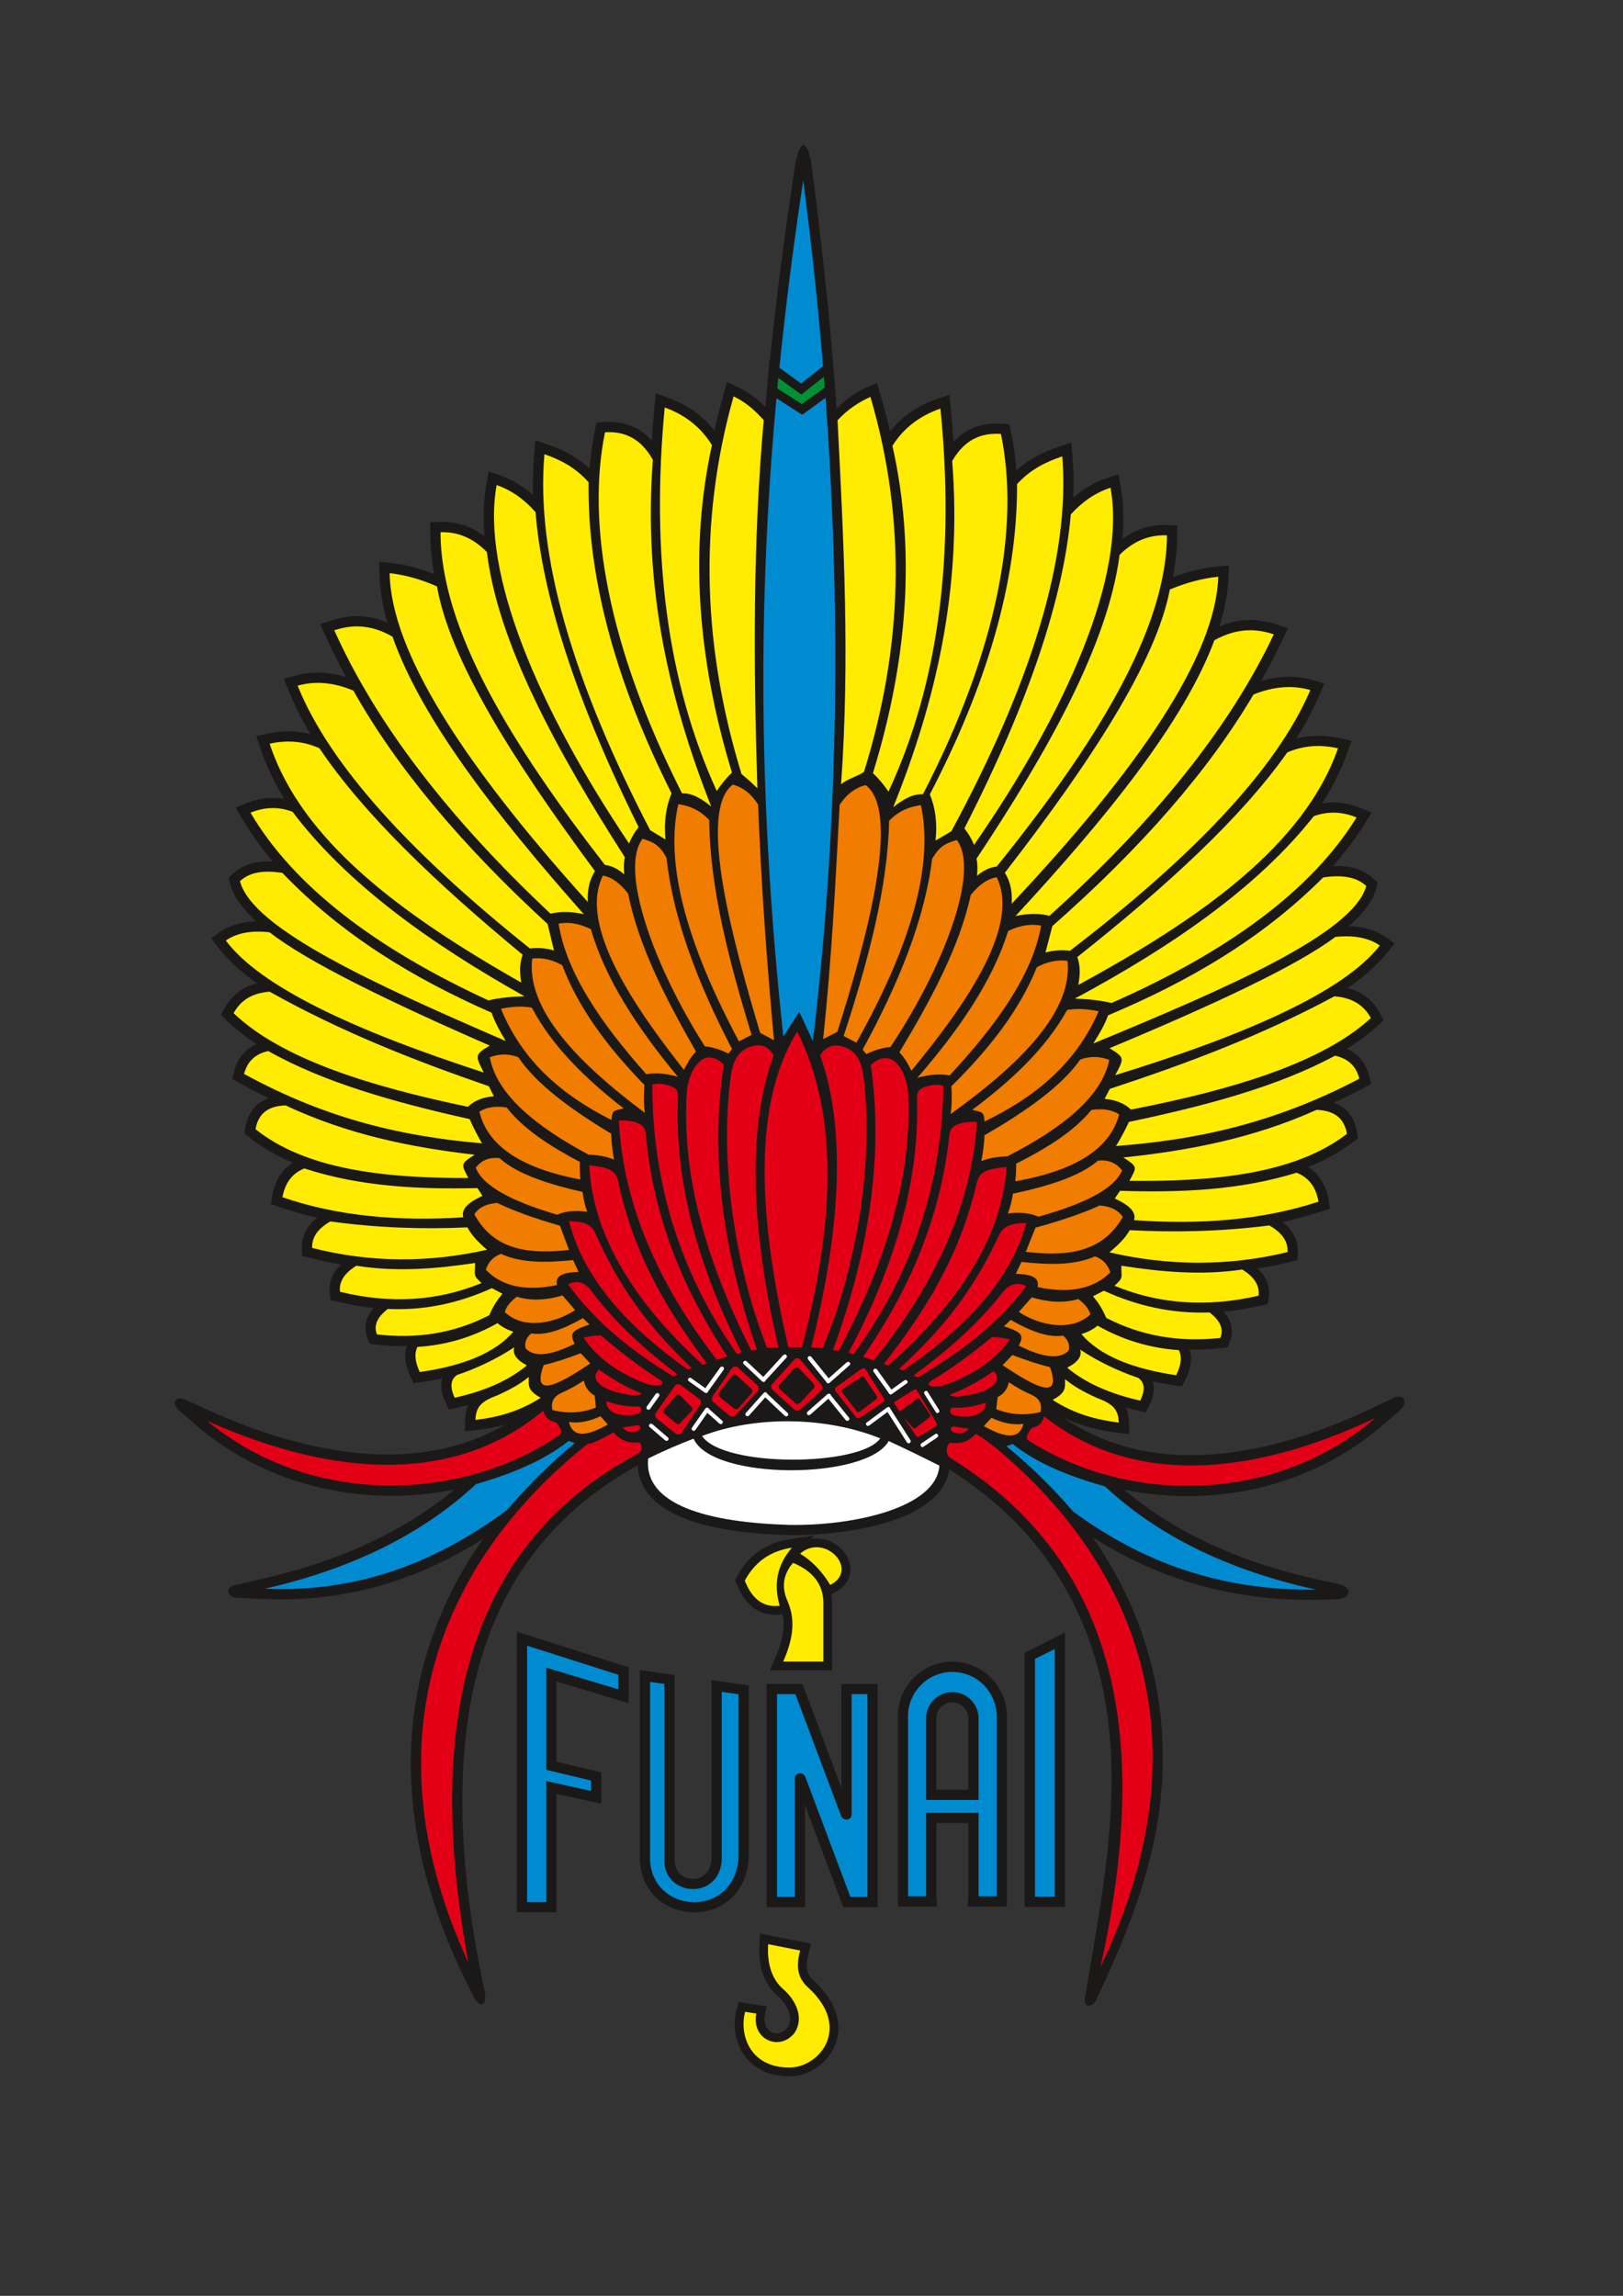
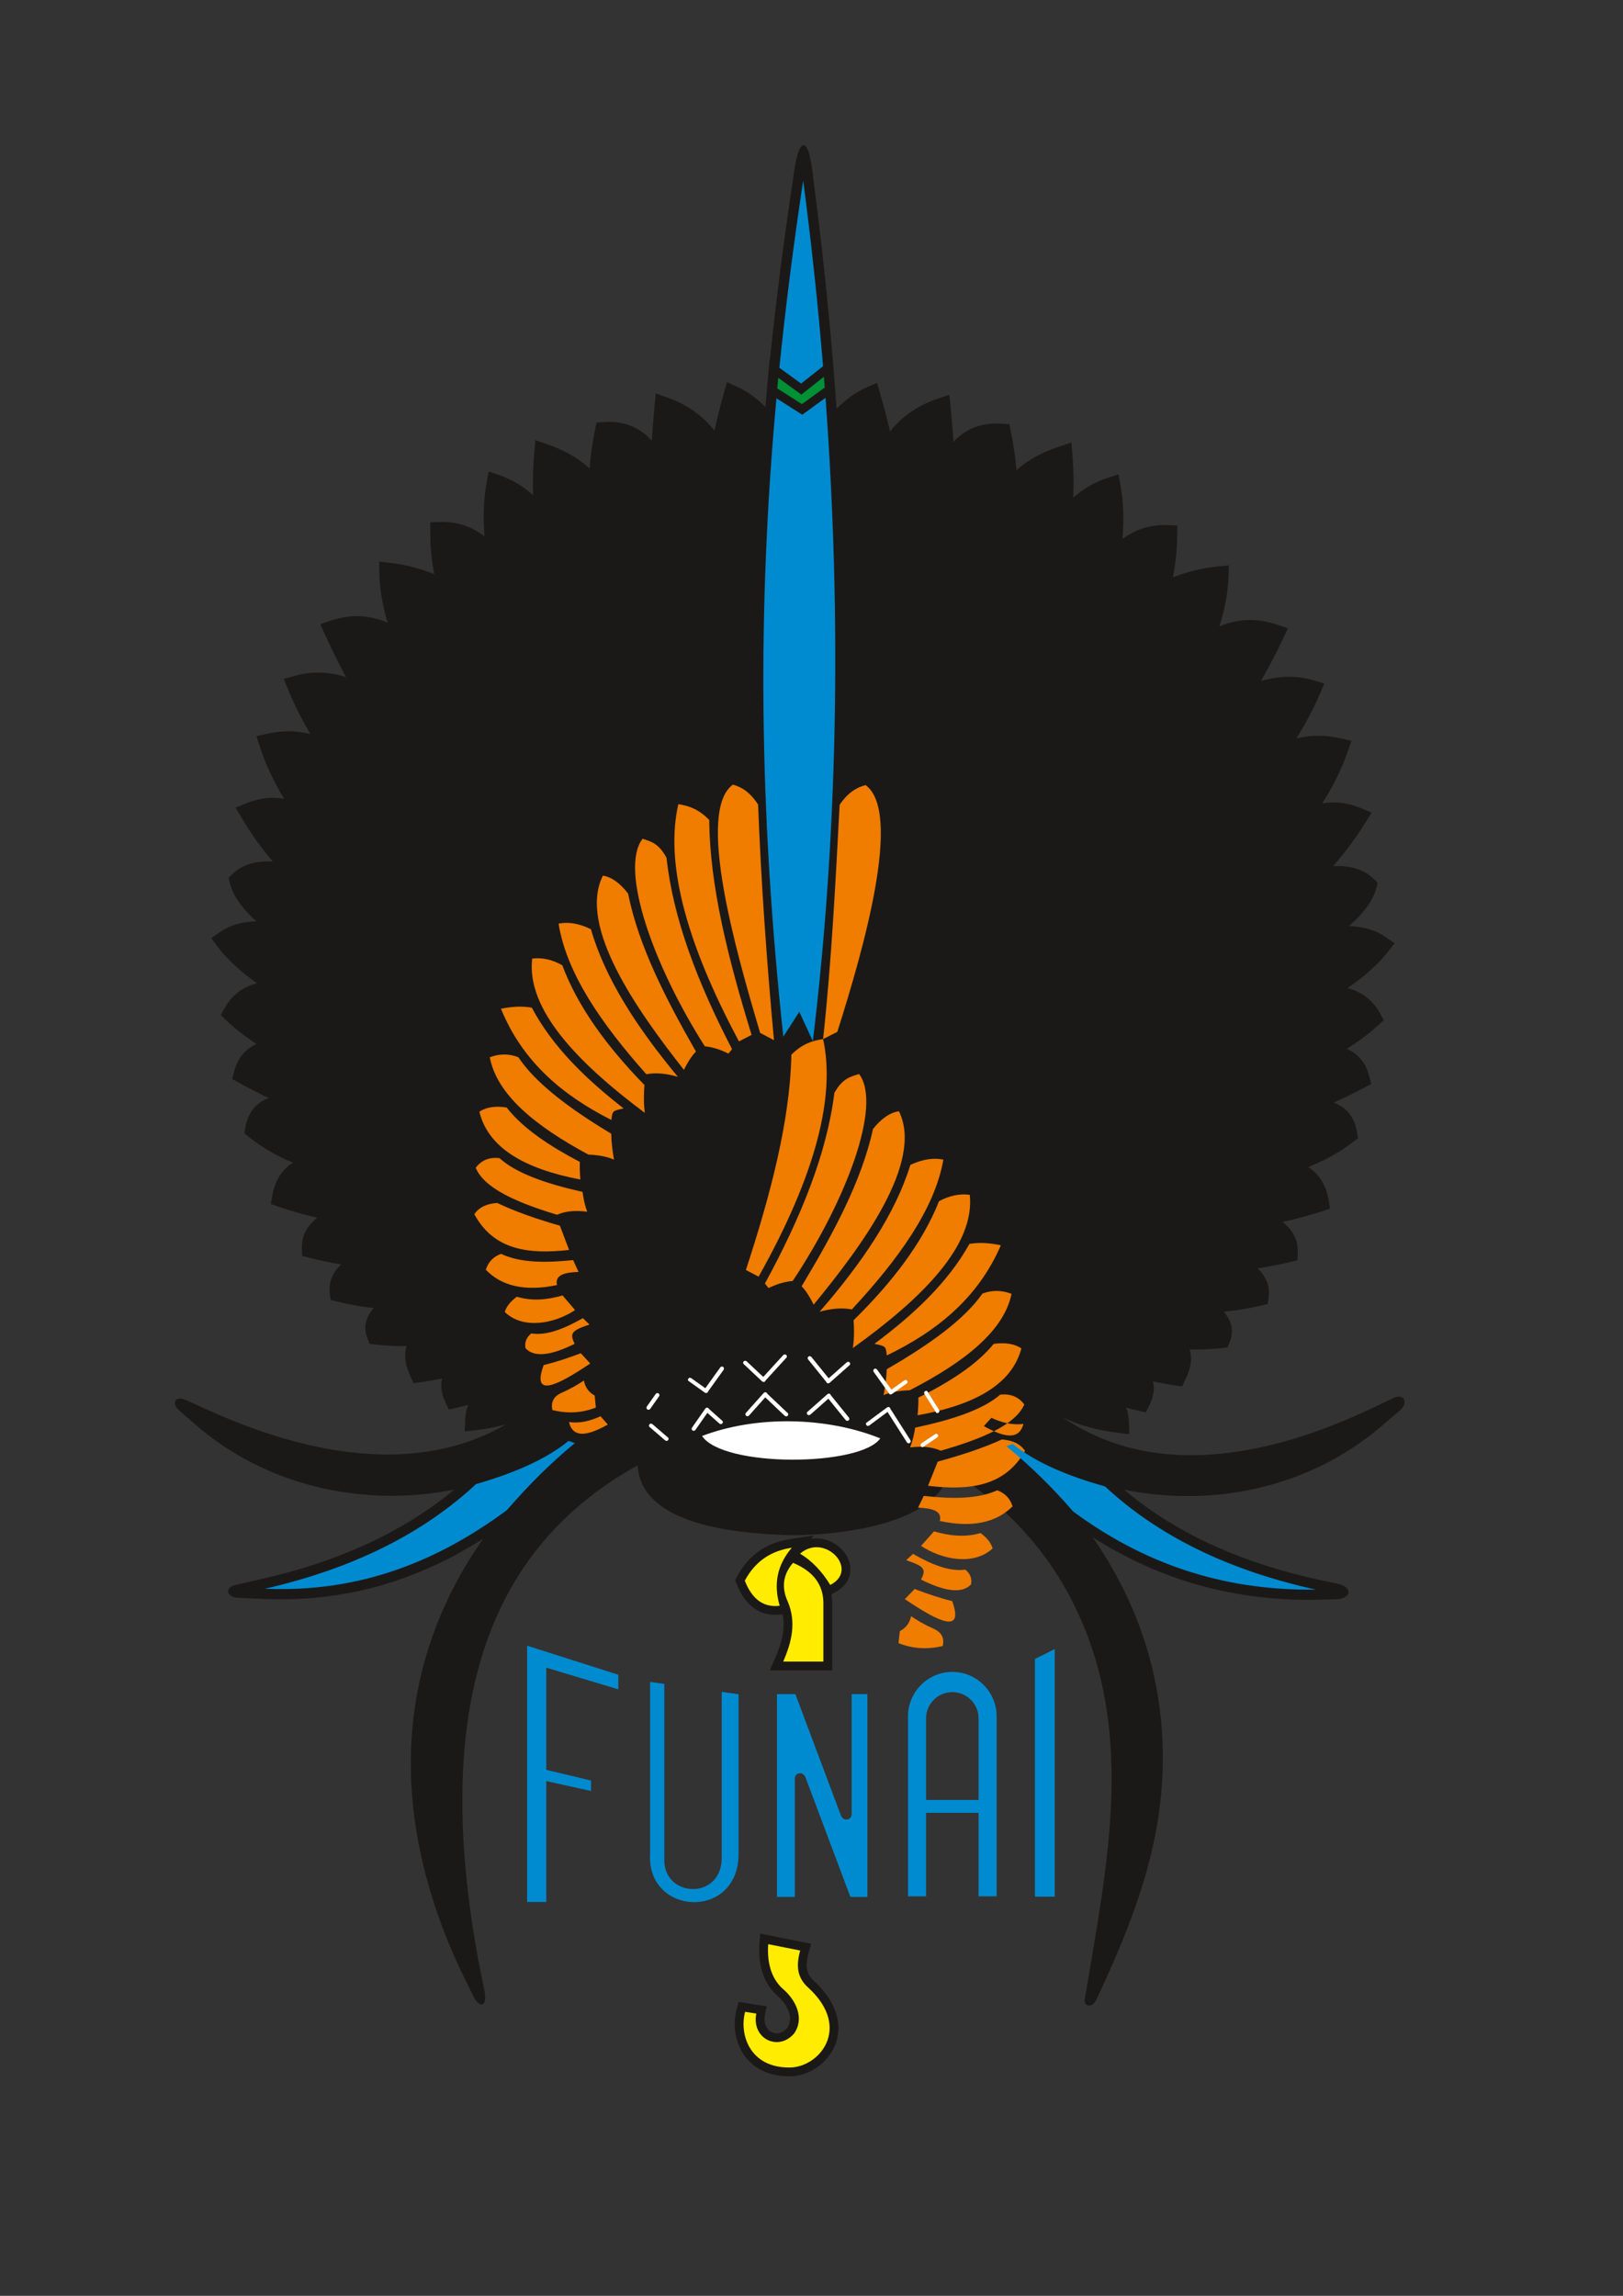
<svg xmlns="http://www.w3.org/2000/svg" viewBox="0 0 595.276 841.89" id="svg2" height="841.89" width="595.276" version="1.1">
  <rect x="0" y="0" width="595.276" height="841.89" fill="#333333" stroke="none" />
  <defs id="defs34" />
  <g id="g4">
    <path id="path6" style="fill:#1b1918;fill-rule:evenodd" d="m 239.061,161.593 c 0.266,-4.183 0.6,-8.359 0.994,-12.522 l 0.456,-4.816 4.553,1.633 c 6.862,2.461 12.609,6.447 16.967,12.061 0.997,-4.539 2.134,-9.075 3.412,-13.608 l 1.19,-4.223 3.99,1.826 c 3.795,1.736 7.153,4.333 10.1,7.292 0.104,-1.171 0.21,-2.342 0.317,-3.513 l 0.122,-1.325 -0.014,-0.009 1.141,-12.77 0.12,0.087 c 2.281,-22.083 5.143,-44.101 8.465,-66.051 2.002,-16.696 5.808,-16.543 7.441,0.072 2.847,21.651 5.203,43.366 7.044,65.126 l 0.004,-0.003 0.088,1.103 c 0.057,0.677 0.113,1.355 0.169,2.032 l 0.165,2.006 -0.009,0.007 0.232,2.886 0.021,-0.015 0.24,3.263 0.142,1.77 -0.011,0.008 0.125,1.695 c 0.106,1.435 0.209,2.871 0.311,4.307 3.16,-3.198 6.787,-5.998 10.912,-7.804 l 3.913,-1.714 1.201,4.099 c 1.34,4.575 2.532,9.152 3.58,13.729 4.454,-5.623 10.324,-9.55 17.269,-11.936 l 4.491,-1.543 0.469,4.726 c 0.414,4.175 0.765,8.363 1.048,12.561 4.487,-4.855 10.3,-7.147 17.641,-6.654 l 2.843,0.191 0.582,2.79 c 0.968,4.637 1.631,9.342 2.026,14.08 4.517,-4.076 9.663,-6.657 15.614,-8.645 l 4.55,-1.521 0.386,4.782 c 0.409,5.065 0.495,10.212 0.296,15.415 3.648,-3.182 7.795,-5.668 12.489,-7.197 l 4.095,-1.335 0.767,4.238 c 1.109,6.126 1.27,12.663 0.668,19.459 4.783,-3.487 10.265,-5.312 16.483,-5.082 l 3.649,0.134 -0.03,3.651 c -0.042,5.114 -0.607,10.248 -1.58,15.349 5.233,-1.983 10.662,-3.379 16.248,-3.941 l 4.266,-0.429 -0.134,4.286 c -0.187,5.938 -1.421,12.045 -3.335,18.106 6.848,-2.856 13.774,-3.135 21.15,-0.652 l 4.002,1.347 -1.804,3.819 c -2.483,5.256 -5.19,10.43 -8.095,15.521 6.269,-1.839 12.698,-2.177 19.163,-0.298 l 4.077,1.184 -1.671,3.902 c -2.339,5.466 -5.244,10.903 -8.597,16.28 5.249,-1.351 10.661,-1.303 16.113,-0.062 l 4.098,0.932 -1.384,3.969 c -2.314,6.636 -5.495,12.949 -9.355,18.952 4.719,-0.808 9.429,-0.2 14.032,1.681 l 4.104,1.678 -2.328,3.773 c -3.454,5.598 -7.43,10.888 -11.821,15.886 5.346,-0.25 10.78,0.733 14.79,4.585 l 1.614,1.55 -0.594,2.157 c -1.325,4.812 -5.139,9.463 -9.959,13.698 4.766,0.136 9.458,1.246 13.462,4.038 l 3.251,2.268 -2.438,3.126 c -3.834,4.915 -9.072,9.358 -14.798,13.297 5.056,1.303 9.043,4.165 11.834,9.158 l 1.452,2.596 -2.193,2.009 c -3.36,3.077 -7.18,5.901 -11.339,8.496 4.162,1.861 7.021,5.248 8.208,10.073 l 0.702,2.854 -2.6,1.369 c -3.709,1.952 -7.412,3.774 -11.115,5.471 4.481,1.648 7.579,5.125 8.517,10.818 l 0.366,2.22 -1.784,1.37 c -4.953,3.805 -10.528,6.824 -16.496,9.216 4.211,2.649 6.612,6.851 7.49,12.041 l 0.539,3.189 -3.073,1.008 c -4.728,1.551 -9.525,2.832 -14.37,3.871 3.492,2.741 5.83,6.38 5.598,11.229 l -0.134,2.813 -2.739,0.66 c -3.944,0.951 -7.89,1.73 -11.837,2.338 2.836,2.704 4.596,6.172 4.048,10.468 l -0.331,2.596 -2.55,0.59 c -4.547,1.052 -9.082,1.802 -13.599,2.23 2.636,3.042 3.936,6.764 2.217,11.02 l -0.843,2.088 -2.239,0.242 c -3.931,0.423 -7.821,0.591 -11.664,0.486 1.198,3.712 0.142,7.6 -1.562,11.089 l -1.207,2.472 -2.721,-0.404 c -2.577,-0.382 -5.256,-0.854 -7.964,-1.446 0.795,2.727 0.105,5.846 -1.29,8.707 l -1.313,2.691 -2.916,-0.678 c -1.469,-0.341 -2.933,-0.711 -4.388,-1.113 0.681,1.476 1.069,3.241 1.125,5.401 l 0.112,4.362 -4.33,-0.536 c -7.143,-0.884 -13.713,-2.571 -19.973,-5.6 34.249,23.368 77.424,13.578 112.941,-3.224 l 7.886,-3.73 c 3.445,-2.018 6.185,0.615 3.109,4.014 l -6.939,5.963 c -18.347,15.767 -41.404,24.447 -65.49,25.655 -9.719,0.487 -19.535,-0.253 -29.103,-2.207 20.306,17.184 45.214,27.25 71.105,32.972 l 6.92,1.455 c 6.129,1.121 5.487,5.805 -0.682,5.781 l -6.999,0.19 c -30.207,0.4 -57.121,-7.203 -81.856,-22.926 5.111,7.358 9.602,15.155 13.341,23.39 9.033,19.891 13.086,41.064 12.268,62.886 -1.134,30.258 -11.827,56.735 -24.441,83.632 -1.482,2.78 -4.535,2.095 -4.107,-0.436 8.257,-49.594 19.618,-100.351 -5.51,-147.853 -10.36,-19.583 -25.555,-34.782 -44.166,-46.524 -0.12,0.855 -0.31,1.698 -0.57,2.523 -4.734,15.008 -30.107,20.125 -48.023,21.302 -3.378,0.186 -6.75,0.331 -10.136,0.275 -15.3,-0.445 -46.709,-2.539 -54.027,-19.033 -0.933,-2.104 -1.417,-4.306 -1.508,-6.556 -18.126,10.009 -33.264,23.459 -44.239,41.186 -11.691,18.882 -17.317,40.431 -19.261,62.403 -2.288,25.866 0.393,52.635 5.067,78.102 l 2.317,11.468 c 0.902,5.523 -1.856,5.88 -3.995,1.899 l -5.431,-11.117 c -19.912,-43.237 -25.118,-89.717 -4.631,-133.778 3.799,-8.172 8.33,-15.914 13.464,-23.222 -4.239,2.684 -8.595,5.182 -13.072,7.457 -21.188,10.761 -43.392,15.607 -67.15,14.6 -3.317,-0.142 -6.635,-0.283 -9.953,-0.424 -4.141,-0.425 -4.607,-3.979 -0.356,-4.773 l 9.72,-2.221 c 25.575,-5.844 50,-15.896 70.208,-32.679 -32.269,6.448 -67.091,-0.788 -93.024,-22.22 -2.564,-2.216 -5.128,-4.432 -7.692,-6.648 -3.162,-2.691 -1.755,-5.696 2.188,-4.037 l 9.431,4.255 c 34.222,15.296 74.883,23.929 108.015,4.755 -3.436,0.961 -6.991,1.621 -10.706,2.055 l -4.364,0.51 0.173,-4.39 c 0.084,-2.133 0.483,-3.878 1.163,-5.339 -1.389,0.375 -2.786,0.719 -4.189,1.038 l -2.965,0.674 -1.278,-2.76 c -1.321,-2.855 -1.957,-5.952 -1.15,-8.655 -2.621,0.555 -5.217,0.995 -7.721,1.351 l -2.764,0.392 -1.173,-2.533 c -1.627,-3.513 -2.603,-7.378 -1.377,-11.063 -3.747,0.066 -7.538,-0.135 -11.366,-0.591 l -2.259,-0.268 -0.809,-2.126 c -1.625,-4.269 -0.304,-7.955 2.34,-10.97 -4.408,-0.469 -8.833,-1.257 -13.267,-2.345 l -2.549,-0.626 -0.289,-2.609 c -0.475,-4.283 1.298,-7.73 4.138,-10.415 -3.853,-0.643 -7.703,-1.454 -11.55,-2.437 l -2.734,-0.698 -0.092,-2.82 c -0.158,-4.84 2.177,-8.449 5.676,-11.168 -4.734,-1.082 -9.418,-2.403 -14.031,-3.993 l -3.045,-1.05 0.571,-3.17 c 0.932,-5.174 3.351,-9.363 7.556,-11.979 -5.833,-2.448 -11.271,-5.521 -16.087,-9.375 l -1.739,-1.391 0.386,-2.194 c 0.995,-5.65 4.077,-9.126 8.557,-10.742 -3.619,-1.732 -7.233,-3.59 -10.852,-5.578 l -2.554,-1.403 0.723,-2.823 c 1.227,-4.79 4.077,-8.172 8.239,-10.005 -4.061,-2.639 -7.782,-5.504 -11.046,-8.619 l -2.117,-2.021 1.441,-2.548 c 2.809,-4.967 6.782,-7.822 11.848,-9.082 -5.938,-4.249 -10.924,-8.744 -14.435,-13.449 l -2.325,-3.116 3.193,-2.218 c 3.973,-2.759 8.607,-3.837 13.318,-3.934 -4.694,-4.291 -8.388,-8.986 -9.624,-13.821 l -0.544,-2.128 1.587,-1.518 c 3.989,-3.816 9.337,-4.769 14.623,-4.474 -4.254,-5.05 -8.094,-10.387 -11.412,-16.027 l -2.208,-3.753 4.035,-1.635 c 4.55,-1.843 9.18,-2.417 13.807,-1.577 -3.712,-6.046 -6.751,-12.396 -8.933,-19.061 l -1.289,-3.938 4.045,-0.899 c 5.355,-1.19 10.674,-1.194 15.809,0.187 -3.224,-5.416 -6.004,-10.888 -8.226,-16.381 l -1.567,-3.873 4.017,-1.148 c 6.368,-1.821 12.669,-1.44 18.801,0.443 -2.785,-5.124 -5.374,-10.33 -7.74,-15.613 l -1.698,-3.791 3.942,-1.31 c 7.261,-2.413 14.056,-2.092 20.741,0.797 -1.794,-6.077 -2.919,-12.19 -3.018,-18.123 l -0.072,-4.271 4.246,0.474 c 5.487,0.612 10.806,2.059 15.921,4.089 -0.915,-5.113 -1.427,-10.253 -1.426,-15.368 l 0.001,-3.65 3.649,-0.105 c 6.192,-0.178 11.574,1.718 16.249,5.273 -0.565,-6.809 -0.38,-13.351 0.737,-19.472 l 0.782,-4.292 4.128,1.41 c 4.58,1.564 8.612,4.062 12.147,7.226 -0.146,-5.178 -0.016,-10.297 0.427,-15.332 l 0.423,-4.816 4.562,1.599 c 5.875,2.058 10.918,4.704 15.317,8.833 0.381,-4.736 1.025,-9.437 1.97,-14.071 l 0.577,-2.828 2.881,-0.172 c 7.282,-0.434 13,1.96 17.387,6.827 z" />
-     <path id="path8" style="fill:#f07c00;fill-rule:evenodd" d="m 363.625,519.928 c 3.728,1.733 7.587,2.759 11.734,2.229 -1.586,6.195 -7.305,4.856 -14.52,0.794 0.929,-1.008 1.857,-2.015 2.787,-3.023 z m -143.379,-0.58 c -3.684,1.701 -7.486,2.692 -11.55,2.126 1.469,6.209 7.103,4.92 14.242,0.921 -0.897,-1.016 -1.795,-2.031 -2.693,-3.047 z m -6.094,-13.108 c 0.413,2.173 1.476,4.109 3.968,5.527 0.142,1.464 0.283,2.929 0.425,4.393 -5.216,2.061 -10.536,2.261 -15.943,0.921 -0.709,-3.426 0.922,-5.292 3.614,-6.448 3.357,-1.464 5.718,-2.929 7.936,-4.393 z m -14.738,-5.668 c 4.647,-1.104 9.146,-2.651 13.604,-4.322 1.157,1.252 2.315,2.504 3.472,3.755 -12.163,8.152 -21.591,12.875 -17.076,0.567 z m 14.379,-17.196 c -6.839,3.881 -13.348,6.494 -18.945,5.602 -1.604,1.361 -2.562,3.047 -2.096,5.446 3.4,3.653 9.851,2.389 18.013,-1.633 -1.854,-3.841 -1.283,-4.801 5.435,-7.08 -0.802,-0.778 -1.605,-1.557 -2.407,-2.334 z m -24.224,-7.858 c 5.59,1.712 11.18,1.141 16.77,-0.467 1.527,1.79 3.054,3.579 4.581,5.369 -7.449,4.952 -19.032,7.249 -25.777,0.7 0.596,-2.089 2.175,-3.93 4.426,-5.602 z m -11.386,-9.88 c 0.92,-2.893 2.788,-4.84 5.603,-5.839 7.397,3.463 16.716,3.256 26.434,2.288 0.658,1.447 1.315,2.893 1.973,4.34 -5.027,0.149 -8.764,1.082 -7.891,4.813 -11.854,2.472 -20.369,0.341 -26.119,-5.603 z m 4.197,-24.497 c 6.336,3.041 14.15,5.787 22.979,8.331 1.121,2.964 2.242,5.928 3.363,8.893 -14.468,1.609 -27.52,0.288 -34.749,-13.105 1.682,-2.496 4.485,-3.87 8.407,-4.119 z m 0.837,-16.432 c 6.145,5.58 17.185,9.382 30.45,12.374 0.282,2.244 0.767,4.71 1.698,7.279 -4.328,-0.607 -8.008,-0.243 -11.04,1.092 -15.002,-4.513 -26.82,-9.801 -29.844,-17.227 2.103,-2.791 5.015,-3.964 8.735,-3.518 z m -7.4,-17.044 c 2.564,-1.671 5.899,-2.185 10.005,-1.543 6.127,7.841 15.835,14.171 26.841,19.956 -0.081,2.152 0.015,4.306 0.192,6.459 -20.635,-3.916 -33.85,-11.702 -37.038,-24.872 z m 3.824,-19.959 c 3.382,-1.268 6.863,-1.437 10.492,0 6.3,9.482 18.668,18.799 34.052,28.036 0.06,3.166 0.459,6.332 1.012,9.5 -2.609,-1.138 -5.799,-1.692 -9.387,-1.844 -19.504,-10.492 -33.603,-22.004 -36.169,-35.691 z m 4.102,-17.778 c 3.772,-0.772 7.543,-1.09 11.317,-0.409 7.632,14.401 19.858,26.183 33.677,36.95 -4.06,0.901 -4.097,0.787 -4.499,4.227 -17.794,-8.975 -32.52,-21.246 -40.495,-40.767 z m 11.453,-18.407 c 3.681,-0.454 7.363,0.363 11.044,2.454 5.601,15.02 16.167,29.609 30.132,43.903 -0.273,3.18 -0.319,7.044 0.136,10.226 -25.119,-18.785 -43.489,-38.163 -41.313,-56.584 z m 9.681,-12.816 c 3.442,-0.682 7.328,-0.181 11.862,2.045 5.188,18.043 16.897,36.085 31.905,54.129 -3.863,-1.114 -7.727,-1.66 -11.589,-0.954 -16.665,-18.72 -29.336,-37.229 -32.178,-55.22 z m 16.256,-17.6 c 3.183,0.507 6.26,2.696 9.233,6.571 3.878,19.309 13.852,38.621 24.891,57.932 -1.921,2.009 -3.214,4.335 -4.416,6.705 -17.06,-21.671 -39.036,-52.642 -29.708,-71.208 z m 14.539,-13.527 c 2.935,1.002 5.869,1.511 8.805,7.014 2.349,22.072 11.327,45.675 24.026,70.138 -0.448,0.547 -0.895,1.094 -1.343,1.642 -2.886,-1.492 -5.771,-2.388 -8.655,-2.686 -18.927,-29.762 -31.369,-64.9 -22.832,-76.107 z m 13.132,-12.684 c 3.63,0.592 7.31,1.632 11.341,5.82 0.136,24.105 7.01,51.098 15.52,78.793 -1.542,0.796 -3.084,1.592 -4.626,2.388 -20.34,-38.029 -26.968,-66.482 -22.235,-87 z m 35.069,86.553 c -2.674,-29.168 -4.737,-58.031 -5.82,-86.403 -2.858,-4.452 -5.993,-6.44 -9.252,-7.312 -13.451,9.78 0.857,60.271 9.998,91.03 1.691,0.895 3.383,1.791 5.074,2.686 z m 18.021,-0.402 c 3.141,-29.14 4.553,-57.551 6.061,-85.91 2.975,-4.425 6.196,-6.386 9.529,-7.229 13.562,9.899 -0.632,59.825 -10.383,90.498 -1.736,0.88 -3.471,1.76 -5.207,2.64 z m 35.856,-85.798 c -3.706,0.559 -7.469,1.567 -11.636,5.718 -0.483,24.101 -7.626,51.336 -16.691,78.952 1.559,0.809 3.119,1.619 4.678,2.429 21.262,-37.842 28.175,-66.54 23.648,-87.098 z m 13.195,12.8 c -3.004,0.975 -6,1.458 -9.069,6.934 -2.709,22.048 -12.192,45.568 -25.476,69.914 0.448,0.551 0.896,1.102 1.345,1.653 2.961,-1.466 5.912,-2.336 8.854,-2.608 19.705,-29.59 32.881,-64.612 24.346,-75.893 z m 14.616,13.655 c -3.249,0.478 -6.415,2.64 -9.499,6.488 -4.226,19.272 -14.663,38.492 -26.183,57.702 1.928,2.026 3.212,4.363 4.402,6.744 17.687,-21.515 40.515,-52.286 31.28,-70.934 z m 16.306,17.744 c -3.497,-0.713 -7.461,-0.247 -12.112,1.938 -5.543,17.994 -17.728,35.93 -33.273,53.837 3.951,-1.079 7.895,-1.591 11.819,-0.85 17.243,-18.568 30.414,-36.963 33.566,-54.925 z m 9.677,12.901 c -3.744,-0.487 -7.505,0.297 -11.284,2.355 -5.92,14.967 -16.891,29.461 -31.321,43.629 0.233,3.183 0.224,7.046 -0.285,10.223 25.855,-18.558 44.843,-37.769 42.89,-56.207 z m 11.402,18.506 c -3.831,-0.806 -7.668,-1.157 -11.521,-0.51 -7.979,14.33 -20.601,26.002 -34.832,36.644 4.123,0.938 4.162,0.824 4.522,4.266 18.254,-8.815 33.429,-20.953 41.831,-40.4 z m 3.924,17.812 c -3.426,-1.298 -6.97,-1.498 -10.687,-0.093 -6.553,9.424 -19.283,18.63 -35.086,27.728 -0.107,3.165 -0.558,6.328 -1.167,9.489 2.674,-1.114 5.931,-1.64 9.588,-1.76 20.017,-10.316 34.543,-21.701 37.352,-35.364 z m 3.609,19.99 c -2.588,-1.694 -5.977,-2.237 -10.169,-1.632 -6.353,7.786 -16.332,14.028 -27.625,19.713 0.051,2.153 -0.077,4.305 -0.288,6.457 21.075,-3.731 34.646,-11.398 38.082,-24.538 z m -7.781,16.976 c -6.34,5.525 -17.639,9.227 -31.193,12.1 -0.32,2.241 -0.849,4.703 -1.834,7.263 4.417,-0.568 8.16,-0.171 11.229,1.191 15.345,-4.379 27.459,-9.56 30.645,-16.958 -2.102,-2.81 -5.051,-4.008 -8.847,-3.596 z m 0.617,16.438 c -6.497,2.984 -14.496,5.659 -23.526,8.125 -1.184,2.953 -2.368,5.907 -3.553,8.861 14.715,1.738 28.028,0.534 35.583,-12.793 -1.678,-2.511 -4.513,-3.909 -8.504,-4.193 z m 3.925,24.531 c -0.896,-2.901 -2.77,-4.864 -5.623,-5.889 -7.585,3.396 -17.074,3.106 -26.959,2.052 -0.69,1.44 -1.381,2.881 -2.071,4.322 5.118,0.194 8.912,1.161 7.969,4.883 12.039,2.578 20.743,0.523 26.685,-5.369 z m -11.74,9.777 c -5.718,1.663 -11.404,1.041 -17.075,-0.617 -1.58,1.776 -3.162,3.552 -4.743,5.328 7.516,5.018 19.282,7.418 26.247,0.93 -0.578,-2.094 -2.159,-3.949 -4.428,-5.641 z m -24.787,7.641 c 6.911,3.942 13.503,6.613 19.217,5.771 1.614,1.375 2.565,3.069 2.057,5.465 -3.515,3.623 -10.069,2.3 -18.324,-1.794 1.943,-3.824 1.375,-4.788 -5.435,-7.128 0.829,-0.771 1.658,-1.542 2.485,-2.313 z m 14.4,17.322 c -4.717,-1.145 -9.278,-2.732 -13.795,-4.444 -1.197,1.241 -2.394,2.483 -3.591,3.724 12.272,8.26 21.808,13.067 17.386,0.72 z m -15.093,5.536 c -0.452,2.169 -1.562,4.095 -4.121,5.49 -0.165,1.463 -0.331,2.926 -0.496,4.389 5.284,2.107 10.7,2.355 16.226,1.064 0.771,-3.419 -0.863,-5.299 -3.588,-6.48 -3.398,-1.494 -5.782,-2.98 -8.021,-4.463 z" />
-     <path id="path10" style="fill:#e30016;fill-rule:evenodd" d="m 370.349,491.167 c -2.04,-0.52 -4.197,-0.818 -6.471,-0.894 -7.348,6.09 -14.826,11.586 -22.497,16.216 -1.137,0.757 -0.78,1.669 0.314,1.929 1.596,0.214 3.234,0.026 4.956,-0.543 10.112,-3.666 18.307,-8.982 23.698,-16.708 z m -34.181,18.505 7.202,11.927 c 0.245,0.406 0.558,0.967 0.157,1.212 l -6.178,3.772 c -0.401,0.245 -0.949,0.547 -1.212,0.157 l -4.679,-6.938 3.462,3.807 c 0.315,0.347 0.843,0.132 1.212,-0.157 l 4.902,-3.831 c 0.369,-0.288 0.105,-0.817 -0.157,-1.212 l -3.607,-5.434 c -0.263,-0.394 -0.829,-0.123 -1.212,0.157 l -5.834,4.274 c -0.106,0.077 -0.164,0.175 -0.188,0.288 l -1.684,-2.497 c -0.263,-0.389 -0.561,-0.963 -0.157,-1.212 l 6.761,-4.158 c 0.405,-0.248 0.967,-0.562 1.212,-0.157 z m -18.791,-7.641 6.445,10.223 c 0.379,0.601 0.822,1.423 0.235,1.815 l -8.211,5.476 c -0.587,0.392 -1.379,0.791 -1.815,0.236 l -7.232,-9.211 c -0.436,-0.555 -0.813,-1.398 -0.236,-1.815 l 8.999,-6.488 c 0.577,-0.416 1.435,-0.836 1.815,-0.235 z m -0.515,2.887 4.535,6.767 c 0.264,0.394 0.529,0.924 0.157,1.212 l -6.004,4.642 c -0.372,0.288 -0.925,0.531 -1.212,0.157 l -5.292,-6.904 c -0.286,-0.373 -0.552,-0.948 -0.157,-1.212 l 6.761,-4.506 c 0.396,-0.264 0.947,-0.551 1.212,-0.157 z m -23.439,-6.453 7.588,9.05 c 0.577,0.687 0.955,1.684 0.297,2.287 l -7.565,6.927 c -0.659,0.603 -1.625,0.897 -2.287,0.297 l -7.935,-7.195 c -0.662,-0.6 -0.897,-1.621 -0.297,-2.287 l 7.912,-8.784 c 0.6,-0.666 1.71,-0.984 2.287,-0.296 z m -0.454,3.219 5.286,5.527 c 0.491,0.514 0.712,1.293 0.235,1.815 l -4.907,5.36 c -0.477,0.522 -1.292,0.711 -1.815,0.236 l -5.609,-5.095 c -0.523,-0.475 -0.712,-1.286 -0.236,-1.815 l 5.231,-5.792 c 0.477,-0.529 1.323,-0.749 1.815,-0.236 z m -22.272,-0.204 6.893,6.383 c 0.659,0.609 0.899,1.627 0.296,2.287 l -7.97,8.725 c -0.603,0.661 -1.6,0.871 -2.287,0.297 l -5.907,-4.934 c -0.686,-0.573 -0.805,-1.548 -0.297,-2.287 l 6.985,-10.174 c 0.508,-0.739 1.628,-0.906 2.287,-0.296 z m -0.512,2.929 5.227,4.657 c 0.531,0.473 0.698,1.278 0.236,1.815 l -4.617,5.36 c -0.463,0.537 -1.261,0.677 -1.815,0.235 l -5.145,-4.109 c -0.553,-0.442 -0.669,-1.25 -0.236,-1.815 l 4.535,-5.908 c 0.434,-0.565 1.284,-0.709 1.815,-0.236 z m -20.417,3.564 6.66,4.992 c 0.718,0.538 0.791,1.54 0.297,2.287 l -6.696,10.116 c -0.494,0.747 -1.586,0.855 -2.287,0.296 l -6.777,-5.397 c -0.701,-0.558 -0.812,-1.553 -0.297,-2.287 l 6.811,-9.711 c 0.515,-0.734 1.57,-0.835 2.287,-0.296 z m -0.436,3.606 4.288,4.327 c 0.374,0.377 0.537,0.968 0.176,1.356 l -4.309,4.626 c -0.362,0.388 -0.947,0.514 -1.355,0.175 l -4.472,-3.712 c -0.408,-0.339 -0.522,-0.952 -0.176,-1.355 l 4.492,-5.242 c 0.346,-0.404 0.981,-0.553 1.356,-0.176 z m -15.479,21.535 c -65.021,34.774 -77.493,102.597 -62.072,186.615 -37.221,-80.823 -10.821,-146.675 43.794,-190.299 1.363,0.034 2.554,-0.625 3.788,-1.188 1.914,-0.984 3.827,-1.968 5.741,-2.953 2.299,2.805 5.262,4.028 8.891,3.666 0.658,-0.039 1.006,0.165 1.27,1.426 0.252,1.395 -0.336,2.08 -1.412,2.734 z M 75.969,521.042 c 48.389,21.629 91.847,22.524 123.329,-3.757 0.558,2.116 1.717,3.562 3.758,4.026 1.226,0.368 1.523,0.951 2.416,2.416 0.953,1.602 0.251,2.271 -0.671,2.818 -36.957,24.706 -91.207,25.592 -128.831,-5.502 z M 348.591,534.682 c 62.868,38.623 73.175,104.943 55.069,186.501 38.677,-80.479 14.867,-145.841 -38.241,-190.087 -2.514,-1.802 -4.643,-3.787 -7.525,-5.302 -2.464,2.784 -5.287,3.731 -8.967,3.337 -0.916,-0.143 -1.279,0.603 -1.603,1.861 -0.318,1.392 0.201,3.026 1.268,3.69 z m 155.852,-14.701 c -47.241,22.349 -90.012,24.298 -121.499,-0.625 -0.511,2.084 -1.625,3.526 -3.626,4.03 -1.201,0.39 -1.482,0.968 -2.333,2.422 -0.909,1.59 -0.205,2.228 0.714,2.74 36.847,23.246 90.28,22.771 126.744,-8.567 z M 265.485,390.382 c -7.945,-7.613 -13.157,3.033 -13.63,10.519 -1.844,31.214 7.728,62.713 23.705,94.375 0.691,-0.099 1.383,-0.198 2.074,-0.296 -12.82,-37.284 -17.148,-72.227 -12.149,-104.598 z m 18.289,-3.388 c -9.401,25.702 -8.821,61.407 1.741,107.115 -1.393,0.058 -2.785,0.116 -4.178,0.174 -11.576,-29.344 -17.561,-67.591 -13.334,-99.264 0.71,-5.325 2.336,-10.215 8.505,-11.533 2.655,-0.567 5.408,0.223 7.266,3.507 z m -56.794,23.842 c 1.485,30.376 14.105,59.59 35.953,87.841 1.273,-0.425 2.546,-0.85 3.818,-1.275 -15.258,-23.37 -26.958,-49.324 -29.908,-81.624 -0.305,-3.842 -3.837,-4.897 -9.864,-4.942 z m -10.868,16.461 c 1.242,24.968 15.522,49.362 41.672,73.234 0.479,-0.206 0.958,-0.411 1.437,-0.617 -14.061,-18.884 -26.708,-39.281 -32.537,-66.96 -1.092,-4.793 -5.611,-4.964 -10.572,-5.657 z m 84.699,-40.274 c 9.208,25.783 8.106,61.478 -3.306,107.086 1.418,0.07 2.835,0.141 4.253,0.212 12.211,-29.238 18.855,-67.426 15.002,-99.132 -0.647,-5.331 -2.234,-10.235 -8.498,-11.608 -2.697,-0.591 -5.512,0.174 -7.451,3.442 z m -28.841,108.834 c -15.751,-31.122 -24.251,-61.562 -23.374,-91.115 0.129,-4.408 0.668,-5.634 -4.261,-6.972 -1.694,-0.46 -3.388,-0.479 -5.081,-0.012 0,34.62 9.343,67.732 31.088,98.845 0.542,-0.249 1.085,-0.497 1.628,-0.746 z M 319.391,390.574 c 8.202,-7.541 13.357,3.15 13.733,10.639 1.432,31.226 -8.769,62.636 -25.496,94.151 -0.703,-0.105 -1.405,-0.21 -2.108,-0.315 13.592,-37.164 18.501,-72.064 13.872,-104.476 z m 38.928,20.795 c -1.948,30.359 -15.221,59.456 -37.879,87.509 -1.29,-0.436 -2.581,-0.873 -3.871,-1.309 15.876,-23.231 28.165,-49.077 31.632,-81.346 0.366,-3.839 3.979,-4.862 10.118,-4.853 z m -109.769,92.725 c -0.53,0.223 -1.061,0.447 -1.591,0.67 -15.115,-9.225 -28.625,-19.915 -38.604,-33.831 2.987,-1.452 5.638,-0.893 7.955,1.675 9.671,13.053 20.781,22.684 32.24,31.486 z m -20.156,19.294 c 1.783,-0.199 3.524,-0.42 5.116,-0.717 1.943,-0.298 1.894,2.27 -1.216,2.438 -2.174,0.126 -3.16,-0.699 -3.899,-1.72 z m 133.095,-9.01 c -3.897,1.327 -7.824,2.033 -11.796,1.833 -1.444,-0.107 -1.793,2.279 0.106,2.761 6.468,1.597 11.975,-0.559 11.691,-4.594 z m -26.476,-9.955 c 0.537,0.228 1.074,0.456 1.611,0.684 15.528,-9.089 29.443,-19.657 39.806,-33.481 -3.022,-1.478 -5.73,-0.944 -8.127,1.603 -10.037,12.965 -21.492,22.495 -33.29,31.194 z m -45.881,-10.362 c 1.666,0 3.331,0 4.997,0 10.99,-41.915 14.55,-83.415 -1.723,-115.793 -18.093,29.092 -12.701,74.858 -3.274,115.793 z m 40.624,7.93 c 13.172,-12.138 25.981,-25.914 36.699,-49.086 1.739,-3.484 4.371,-4.281 9.969,-4.441 -5.887,21.61 -22.969,38.844 -45.141,54.09 -0.509,-0.187 -1.017,-0.375 -1.527,-0.563 z m 34.708,0.821 c -5.112,3.491 -10.343,6.457 -15.78,8.489 -0.875,0.441 1.113,0.907 2.383,0.863 13.127,-1.226 16.864,-6.074 13.396,-9.351 z m -9.196,21.084 c -1.813,-0.215 -3.584,-0.452 -5.2,-0.763 -1.975,-0.316 -1.962,2.252 1.204,2.448 2.212,0.145 3.229,-0.67 3.996,-1.685 z M 222.421,513.817 c 3.806,1.361 7.652,2.102 11.554,1.936 1.418,-0.095 1.728,2.294 -0.143,2.76 -6.372,1.54 -11.747,-0.664 -11.411,-4.696 z M 369.154,427.926 c -1.623,24.954 -16.517,49.218 -43.495,72.852 -0.485,-0.21 -0.97,-0.419 -1.455,-0.629 14.593,-18.757 27.766,-39.037 34.1,-66.661 1.181,-4.782 5.787,-4.913 10.85,-5.562 z m -115.409,73.782 c -12.76,-12.254 -25.14,-26.142 -35.335,-49.408 -1.658,-3.499 -4.231,-4.319 -9.723,-4.529 5.475,21.662 22.002,39.046 43.552,54.486 0.502,-0.183 1.004,-0.366 1.506,-0.549 z M 214.049,490.528 c 2.01,-0.502 4.131,-0.782 6.364,-0.837 7.128,6.155 14.392,11.716 21.856,16.413 1.106,0.768 0.743,1.676 -0.335,1.926 -1.57,0.2 -3.175,-0.003 -4.857,-0.586 -9.875,-3.754 -17.844,-9.142 -23.029,-16.916 z m 97.227,5.449 c 16.489,-30.977 25.583,-61.337 25.112,-90.895 -0.069,-4.409 -0.6,-5.64 4.44,-6.933 1.732,-0.445 3.458,-0.448 5.176,0.033 -0.495,34.615 -10.486,67.64 -33.08,98.555 -0.549,-0.253 -1.098,-0.507 -1.647,-0.76 z m -91.613,6.247 c 4.97,3.536 10.062,6.548 15.37,8.627 0.853,0.449 -1.106,0.897 -2.352,0.842 -12.869,-1.341 -16.469,-6.223 -13.019,-9.469 z" />
+     <path id="path8" style="fill:#f07c00;fill-rule:evenodd" d="m 363.625,519.928 c 3.728,1.733 7.587,2.759 11.734,2.229 -1.586,6.195 -7.305,4.856 -14.52,0.794 0.929,-1.008 1.857,-2.015 2.787,-3.023 z m -143.379,-0.58 c -3.684,1.701 -7.486,2.692 -11.55,2.126 1.469,6.209 7.103,4.92 14.242,0.921 -0.897,-1.016 -1.795,-2.031 -2.693,-3.047 z m -6.094,-13.108 c 0.413,2.173 1.476,4.109 3.968,5.527 0.142,1.464 0.283,2.929 0.425,4.393 -5.216,2.061 -10.536,2.261 -15.943,0.921 -0.709,-3.426 0.922,-5.292 3.614,-6.448 3.357,-1.464 5.718,-2.929 7.936,-4.393 z m -14.738,-5.668 c 4.647,-1.104 9.146,-2.651 13.604,-4.322 1.157,1.252 2.315,2.504 3.472,3.755 -12.163,8.152 -21.591,12.875 -17.076,0.567 z m 14.379,-17.196 c -6.839,3.881 -13.348,6.494 -18.945,5.602 -1.604,1.361 -2.562,3.047 -2.096,5.446 3.4,3.653 9.851,2.389 18.013,-1.633 -1.854,-3.841 -1.283,-4.801 5.435,-7.08 -0.802,-0.778 -1.605,-1.557 -2.407,-2.334 z m -24.224,-7.858 c 5.59,1.712 11.18,1.141 16.77,-0.467 1.527,1.79 3.054,3.579 4.581,5.369 -7.449,4.952 -19.032,7.249 -25.777,0.7 0.596,-2.089 2.175,-3.93 4.426,-5.602 z m -11.386,-9.88 c 0.92,-2.893 2.788,-4.84 5.603,-5.839 7.397,3.463 16.716,3.256 26.434,2.288 0.658,1.447 1.315,2.893 1.973,4.34 -5.027,0.149 -8.764,1.082 -7.891,4.813 -11.854,2.472 -20.369,0.341 -26.119,-5.603 z m 4.197,-24.497 c 6.336,3.041 14.15,5.787 22.979,8.331 1.121,2.964 2.242,5.928 3.363,8.893 -14.468,1.609 -27.52,0.288 -34.749,-13.105 1.682,-2.496 4.485,-3.87 8.407,-4.119 z m 0.837,-16.432 c 6.145,5.58 17.185,9.382 30.45,12.374 0.282,2.244 0.767,4.71 1.698,7.279 -4.328,-0.607 -8.008,-0.243 -11.04,1.092 -15.002,-4.513 -26.82,-9.801 -29.844,-17.227 2.103,-2.791 5.015,-3.964 8.735,-3.518 z m -7.4,-17.044 c 2.564,-1.671 5.899,-2.185 10.005,-1.543 6.127,7.841 15.835,14.171 26.841,19.956 -0.081,2.152 0.015,4.306 0.192,6.459 -20.635,-3.916 -33.85,-11.702 -37.038,-24.872 z m 3.824,-19.959 c 3.382,-1.268 6.863,-1.437 10.492,0 6.3,9.482 18.668,18.799 34.052,28.036 0.06,3.166 0.459,6.332 1.012,9.5 -2.609,-1.138 -5.799,-1.692 -9.387,-1.844 -19.504,-10.492 -33.603,-22.004 -36.169,-35.691 z m 4.102,-17.778 c 3.772,-0.772 7.543,-1.09 11.317,-0.409 7.632,14.401 19.858,26.183 33.677,36.95 -4.06,0.901 -4.097,0.787 -4.499,4.227 -17.794,-8.975 -32.52,-21.246 -40.495,-40.767 z m 11.453,-18.407 c 3.681,-0.454 7.363,0.363 11.044,2.454 5.601,15.02 16.167,29.609 30.132,43.903 -0.273,3.18 -0.319,7.044 0.136,10.226 -25.119,-18.785 -43.489,-38.163 -41.313,-56.584 z m 9.681,-12.816 c 3.442,-0.682 7.328,-0.181 11.862,2.045 5.188,18.043 16.897,36.085 31.905,54.129 -3.863,-1.114 -7.727,-1.66 -11.589,-0.954 -16.665,-18.72 -29.336,-37.229 -32.178,-55.22 z m 16.256,-17.6 c 3.183,0.507 6.26,2.696 9.233,6.571 3.878,19.309 13.852,38.621 24.891,57.932 -1.921,2.009 -3.214,4.335 -4.416,6.705 -17.06,-21.671 -39.036,-52.642 -29.708,-71.208 z m 14.539,-13.527 c 2.935,1.002 5.869,1.511 8.805,7.014 2.349,22.072 11.327,45.675 24.026,70.138 -0.448,0.547 -0.895,1.094 -1.343,1.642 -2.886,-1.492 -5.771,-2.388 -8.655,-2.686 -18.927,-29.762 -31.369,-64.9 -22.832,-76.107 z m 13.132,-12.684 c 3.63,0.592 7.31,1.632 11.341,5.82 0.136,24.105 7.01,51.098 15.52,78.793 -1.542,0.796 -3.084,1.592 -4.626,2.388 -20.34,-38.029 -26.968,-66.482 -22.235,-87 z m 35.069,86.553 c -2.674,-29.168 -4.737,-58.031 -5.82,-86.403 -2.858,-4.452 -5.993,-6.44 -9.252,-7.312 -13.451,9.78 0.857,60.271 9.998,91.03 1.691,0.895 3.383,1.791 5.074,2.686 z m 18.021,-0.402 c 3.141,-29.14 4.553,-57.551 6.061,-85.91 2.975,-4.425 6.196,-6.386 9.529,-7.229 13.562,9.899 -0.632,59.825 -10.383,90.498 -1.736,0.88 -3.471,1.76 -5.207,2.64 z c -3.706,0.559 -7.469,1.567 -11.636,5.718 -0.483,24.101 -7.626,51.336 -16.691,78.952 1.559,0.809 3.119,1.619 4.678,2.429 21.262,-37.842 28.175,-66.54 23.648,-87.098 z m 13.195,12.8 c -3.004,0.975 -6,1.458 -9.069,6.934 -2.709,22.048 -12.192,45.568 -25.476,69.914 0.448,0.551 0.896,1.102 1.345,1.653 2.961,-1.466 5.912,-2.336 8.854,-2.608 19.705,-29.59 32.881,-64.612 24.346,-75.893 z m 14.616,13.655 c -3.249,0.478 -6.415,2.64 -9.499,6.488 -4.226,19.272 -14.663,38.492 -26.183,57.702 1.928,2.026 3.212,4.363 4.402,6.744 17.687,-21.515 40.515,-52.286 31.28,-70.934 z m 16.306,17.744 c -3.497,-0.713 -7.461,-0.247 -12.112,1.938 -5.543,17.994 -17.728,35.93 -33.273,53.837 3.951,-1.079 7.895,-1.591 11.819,-0.85 17.243,-18.568 30.414,-36.963 33.566,-54.925 z m 9.677,12.901 c -3.744,-0.487 -7.505,0.297 -11.284,2.355 -5.92,14.967 -16.891,29.461 -31.321,43.629 0.233,3.183 0.224,7.046 -0.285,10.223 25.855,-18.558 44.843,-37.769 42.89,-56.207 z m 11.402,18.506 c -3.831,-0.806 -7.668,-1.157 -11.521,-0.51 -7.979,14.33 -20.601,26.002 -34.832,36.644 4.123,0.938 4.162,0.824 4.522,4.266 18.254,-8.815 33.429,-20.953 41.831,-40.4 z m 3.924,17.812 c -3.426,-1.298 -6.97,-1.498 -10.687,-0.093 -6.553,9.424 -19.283,18.63 -35.086,27.728 -0.107,3.165 -0.558,6.328 -1.167,9.489 2.674,-1.114 5.931,-1.64 9.588,-1.76 20.017,-10.316 34.543,-21.701 37.352,-35.364 z m 3.609,19.99 c -2.588,-1.694 -5.977,-2.237 -10.169,-1.632 -6.353,7.786 -16.332,14.028 -27.625,19.713 0.051,2.153 -0.077,4.305 -0.288,6.457 21.075,-3.731 34.646,-11.398 38.082,-24.538 z m -7.781,16.976 c -6.34,5.525 -17.639,9.227 -31.193,12.1 -0.32,2.241 -0.849,4.703 -1.834,7.263 4.417,-0.568 8.16,-0.171 11.229,1.191 15.345,-4.379 27.459,-9.56 30.645,-16.958 -2.102,-2.81 -5.051,-4.008 -8.847,-3.596 z m 0.617,16.438 c -6.497,2.984 -14.496,5.659 -23.526,8.125 -1.184,2.953 -2.368,5.907 -3.553,8.861 14.715,1.738 28.028,0.534 35.583,-12.793 -1.678,-2.511 -4.513,-3.909 -8.504,-4.193 z m 3.925,24.531 c -0.896,-2.901 -2.77,-4.864 -5.623,-5.889 -7.585,3.396 -17.074,3.106 -26.959,2.052 -0.69,1.44 -1.381,2.881 -2.071,4.322 5.118,0.194 8.912,1.161 7.969,4.883 12.039,2.578 20.743,0.523 26.685,-5.369 z m -11.74,9.777 c -5.718,1.663 -11.404,1.041 -17.075,-0.617 -1.58,1.776 -3.162,3.552 -4.743,5.328 7.516,5.018 19.282,7.418 26.247,0.93 -0.578,-2.094 -2.159,-3.949 -4.428,-5.641 z m -24.787,7.641 c 6.911,3.942 13.503,6.613 19.217,5.771 1.614,1.375 2.565,3.069 2.057,5.465 -3.515,3.623 -10.069,2.3 -18.324,-1.794 1.943,-3.824 1.375,-4.788 -5.435,-7.128 0.829,-0.771 1.658,-1.542 2.485,-2.313 z m 14.4,17.322 c -4.717,-1.145 -9.278,-2.732 -13.795,-4.444 -1.197,1.241 -2.394,2.483 -3.591,3.724 12.272,8.26 21.808,13.067 17.386,0.72 z m -15.093,5.536 c -0.452,2.169 -1.562,4.095 -4.121,5.49 -0.165,1.463 -0.331,2.926 -0.496,4.389 5.284,2.107 10.7,2.355 16.226,1.064 0.771,-3.419 -0.863,-5.299 -3.588,-6.48 -3.398,-1.494 -5.782,-2.98 -8.021,-4.463 z" />
    <path id="path12" style="fill:#008bd0;fill-rule:evenodd" d="m 482.595,582.921 c -33.078,-7.311 -58.395,-20.238 -77.281,-37.82 -13.274,-3.747 -25.138,-8.534 -33.899,-15.607 -0.762,0.284 -1.524,0.567 -2.286,0.851 9.039,7.409 16.914,15.172 24.445,23.908 24.921,18.352 53.601,29.138 89.022,28.669 z M 294.589,66.218 c -3.551,23.463 -6.462,46.239 -8.727,68.656 l 7.971,5.781 8.041,-6.361 c -1.843,-22.402 -4.265,-45.1 -7.285,-68.077 z m -9.807,79.848 c -7.09,77.197 -6.397,150.733 2.519,234.093 1.952,-3.048 3.904,-6.096 5.856,-9.144 1.66,3.6 3.319,7.199 4.979,10.799 8.905,-73.89 10.77,-152.834 4.643,-235.93 l -8.53,6.207 -9.466,-6.025 z M 97.139,582.603 c 33.029,-7.547 58.412,-20.655 77.459,-38.372 13.266,-3.842 25.142,-8.713 33.963,-15.849 0.755,0.278 1.51,0.556 2.264,0.834 -9.101,7.473 -17.288,15.759 -24.906,24.549 -25.064,18.53 -53.546,30.333 -88.78,28.839 z" />
    <path id="path14" style="fill:#009035;fill-rule:evenodd" d="m 285.094,142.446 9.033,5.75 8.37,-6.091 -0.317,-3.946 -8.262,6.536 -8.476,-6.147 -0.348,3.898 z" />
    <path id="path16" style="fill:#ffffff;fill-rule:evenodd" d="m 337.653,530.105 0,0 c 0.121,0.396 0.601,0.726 0.942,0.498 l 4.98,-3.347 c 0.342,-0.229 0.621,-0.546 0.498,-0.943 l 0,0 c -0.122,-0.397 -0.6,-0.728 -0.942,-0.498 l -4.98,3.347 c -0.343,0.23 -0.62,0.546 -0.497,0.943 z m -96.101,-19.116 0,0 c 0.339,0.239 0.419,0.712 0.18,1.049 l -3.262,4.615 c -0.238,0.34 -0.711,0.421 -1.05,0.182 l 0,0 c -0.339,-0.239 -0.419,-0.712 -0.18,-1.05 l 3.262,-4.615 c 0.238,-0.34 0.711,-0.421 1.05,-0.182 z m -3.191,11.18 0,0 c -0.339,0.239 -0.494,0.779 -0.18,1.05 l 5.649,4.867 c 0.314,0.271 0.712,0.42 1.05,0.18 l 0,0 c 0.339,-0.239 0.495,-0.779 0.18,-1.051 l -5.649,-4.867 c -0.314,-0.271 -0.711,-0.42 -1.05,-0.18 z m 26.869,-20.914 0,0 c 0.339,0.239 0.421,0.715 0.18,1.05 l -5.676,7.906 c -0.043,0.205 -0.174,0.411 -0.346,0.532 l 0,0 c -0.339,0.24 -0.715,0.061 -1.05,-0.18 L 252.5,506.388 c -0.336,-0.24 -0.158,-0.811 0.18,-1.05 l 0,0 c 0.339,-0.239 0.713,-0.061 1.05,0.18 l 4.968,3.553 5.481,-7.635 c 0.242,-0.337 0.712,-0.42 1.05,-0.18 z m -5.464,15.073 0,0 c 0.118,0.083 0.205,0.193 0.258,0.317 l 4.946,4.416 c 0.31,0.276 0.159,0.81 -0.18,1.05 l 0,0 c -0.339,0.24 -0.742,0.096 -1.05,-0.18 l -4.295,-3.834 -4.394,6.283 c -0.237,0.339 -0.712,0.42 -1.05,0.181 l 0,0 c -0.339,-0.24 -0.419,-0.711 -0.18,-1.05 l 4.896,-7.002 c 0.238,-0.34 0.711,-0.42 1.05,-0.18 z m 28.514,-19.532 0,0 c 0.338,0.239 0.458,0.747 0.18,1.051 l -7.656,8.367 c -0.051,0.174 -0.162,0.34 -0.313,0.447 l 0,0 c -0.339,0.24 -0.749,0.102 -1.051,-0.18 l -6.717,-6.311 c -0.301,-0.282 -0.158,-0.811 0.18,-1.05 l 0,0 c 0.339,-0.239 0.749,-0.104 1.05,0.18 l 5.995,5.633 7.28,-7.957 c 0.28,-0.306 0.711,-0.42 1.05,-0.18 z m 0.502,22.484 0,0 c 0.338,-0.239 0.479,-0.768 0.18,-1.051 l -7.546,-7.144 c -0.05,-0.162 -0.153,-0.311 -0.298,-0.414 l 0,0 c -0.339,-0.24 -0.776,-0.128 -1.05,0.18 l -6.529,7.315 c -0.275,0.308 -0.158,0.811 0.18,1.05 l 0,0 c 0.339,0.24 0.775,0.129 1.051,-0.18 l 5.905,-6.618 7.056,6.681 c 0.301,0.284 0.712,0.42 1.05,0.18 z m 7.776,-21.848 0,0 c -0.338,0.239 -0.439,0.731 -0.18,1.051 l 6.637,8.206 c 0.047,0.187 0.166,0.369 0.327,0.483 l 0,0 c 0.339,0.24 0.741,0.093 1.05,-0.18 l 7.282,-6.436 c 0.309,-0.273 0.158,-0.811 -0.18,-1.05 l 0,0 c -0.339,-0.24 -0.741,-0.094 -1.051,0.18 l -6.508,5.752 -6.328,-7.824 c -0.26,-0.322 -0.712,-0.42 -1.05,-0.18 z m 14.645,23.481 0,0 c 0.338,-0.239 0.439,-0.731 0.18,-1.051 l -6.639,-8.208 c -0.047,-0.188 -0.164,-0.367 -0.325,-0.481 l 0,0 c -0.339,-0.24 -0.741,-0.093 -1.05,0.18 l -7.282,6.436 c -0.309,0.273 -0.158,0.811 0.18,1.05 l 0,0 c 0.339,0.24 0.741,0.094 1.05,-0.18 l 6.508,-5.752 6.328,7.824 c 0.26,0.322 0.712,0.42 1.05,0.18 z m 9.409,-18.897 0,0 c -0.338,0.239 -0.42,0.717 -0.18,1.052 l 5.489,7.656 c 0.043,0.204 0.174,0.409 0.345,0.53 l 0,0 c 0.339,0.24 0.715,0.06 1.05,-0.18 l 5.398,-3.861 c 0.335,-0.239 0.158,-0.811 -0.18,-1.05 l 0,0 c -0.339,-0.24 -0.715,-0.061 -1.05,0.18 l -4.527,3.239 -5.294,-7.384 c -0.24,-0.336 -0.712,-0.42 -1.05,-0.181 z m 13.095,27.114 0,0 c 0.338,-0.239 0.401,-0.704 0.18,-1.051 l -7.307,-11.455 c -0.034,-0.216 -0.167,-0.435 -0.348,-0.563 l 0,0 c -0.339,-0.24 -0.719,-0.066 -1.05,0.18 l -7.408,5.494 c -0.331,0.245 -0.158,0.811 0.18,1.05 l 0,0 c 0.339,0.24 0.719,0.066 1.05,-0.18 l 6.52,-4.837 7.132,11.18 c 0.222,0.348 0.712,0.42 1.05,0.181 z m 5.368,-18.782 0,0 c 0.256,-0.326 0.839,-0.474 1.058,-0.127 l 4.148,6.591 c 0.22,0.348 0.384,0.732 0.127,1.058 l 0,0 c -0.257,0.328 -0.838,0.477 -1.058,0.127 l -4.149,-6.591 c -0.22,-0.35 -0.383,-0.732 -0.126,-1.058 z" />
-     <path id="path18" style="fill:#ffffff;fill-rule:evenodd" d="m 237.741,534.837 c 5.411,-2.716 10.982,-5.077 16.654,-7.277 6.712,15.402 63.583,15.228 71.555,0.873 6.197,2.883 12.393,5.883 18.591,9.024 -0.989,15.382 -31.288,22.134 -54.998,21.735 -29.573,-0.859 -53.543,-7.195 -51.802,-24.354 z" />
    <path id="path20" style="fill:#ffffff;fill-rule:evenodd" d="m 257.493,526.589 c 19.752,-7.529 45.508,-7.124 65.359,0.873 -7.166,10.361 -57.613,10.757 -65.359,-0.873 z" />
    <path id="path22" style="fill:#1b1918;fill-rule:evenodd" d="m 304.957,584.61 c 0.154,0.925 0.243,1.89 0.261,2.898 l 6e-4,0.06 c 0,7.245 0,14.49 0,21.735 l 0,3.221 -3.221,0 c -4.913,0 -9.826,0 -14.739,0 l -4.923,0 1.972,-4.511 c 2.298,-5.257 3.862,-10.582 2.723,-16.045 l -0.675,0.081 c -8.174,0.981 -13.326,-3.938 -16.186,-11.229 l -0.544,-1.388 0.706,-1.313 c 4.264,-7.935 10.809,-12.426 19.624,-13.745 l 8.558,-1.281 -1.061,1.236 c 2.469,-0.433 5.059,-0.082 7.512,1.107 3.821,1.851 6.984,5.722 6.938,10.121 -0.041,3.914 -2.566,6.814 -5.917,8.526 l -1.027,0.525 z m -16.205,159.041 c 2.681,-4.168 -0.422,-9.054 -3.694,-11.852 l -0.047,-0.041 c -5.449,-4.847 -6.961,-12.018 -6.469,-19.043 l 0.255,-3.647 3.586,0.713 c 3.908,0.777 7.817,1.554 11.725,2.331 l 3.39,0.674 -0.911,3.334 c -1.112,4.068 -1.296,7.407 2.041,10.386 6.691,6.145 11.414,14.924 7.445,23.935 -2.79,6.336 -9.533,10.995 -16.489,10.945 -6.986,0.053 -13.441,-2.487 -17.213,-8.605 -2.859,-4.637 -3.604,-10.633 -2.194,-15.873 l 0.754,-2.8 2.863,0.456 c 1.365,0.217 2.73,0.435 4.095,0.653 l 3.284,0.524 -0.629,3.265 c -1.124,5.84 4.553,8.92 8.208,4.646 z" />
    <path id="path24" style="fill:#ffec00;fill-rule:evenodd" d="m 281.756,712.939 c 3.908,0.777 7.816,1.554 11.725,2.331 -1.614,5.905 -0.994,10.07 2.978,13.615 16.226,14.903 3.851,29.357 -6.886,29.28 -14.625,0.111 -18.504,-12.17 -16.284,-20.421 1.365,0.217 2.73,0.435 4.094,0.653 -1.815,9.432 8.359,14.002 13.958,7.18 3.787,-5.62 0.525,-12.194 -4.188,-16.226 -4.455,-3.964 -5.846,-9.995 -5.397,-16.412 z m 8.675,-145.379 c -7.138,1.068 -13.179,4.483 -17.263,12.084 2.862,7.297 7.296,9.868 12.804,9.207 -2.314,-7.947 -0.961,-14.98 4.46,-21.291 z m 0.418,5.545 c -3.785,4.429 -4.231,9.192 -1.909,14.234 3.193,7.563 1.448,14.808 -1.68,21.964 4.913,0 9.826,0 14.739,0 0,-7.245 0,-14.49 0,-21.735 -0.125,-6.674 -3.899,-11.465 -11.15,-14.463 z m 2.596,-3.367 c 4.301,2.602 7.992,6.428 11.073,11.479 10.906,-5.573 -2.05,-19.328 -11.073,-11.479 z" />
-     <path id="path26" style="fill:#1b1918;fill-rule:evenodd" d="m 234.683,679.913 c 0,-21.048 0,-42.095 0,-63.143 l 0,-4.317 12.737,1.775 0,67.234 -0.005,0.103 c -0.512,9.356 13.105,10.436 13.55,0.163 l 0,-65.613 13.675,1.901 0,3.271 c 0,19.802 0,39.605 0,59.407 l 0,0.071 -0.003,0.071 c -0.274,7.276 -3.337,13.962 -9.77,17.73 -5.334,3.125 -12.001,3.54 -17.75,1.335 -8.448,-3.241 -12.88,-11.115 -12.434,-19.989 z m 141.168,19.366 0,-93.265 14.755,-7.378 0,100.642 -14.755,0 z m -20.683,-30.745 -11.754,0 0,26.159 c 0,0.143 0.006,0.287 0.017,0.429 l 0.29,4.027 -14.439,0 0,-69.797 c 0,-11.012 8.997,-20.009 20.009,-20.009 11.012,0 20.009,8.997 20.009,20.009 l 0,69.797 -14.439,0 0.29,-4.027 c 0.01,-0.143 0.017,-0.286 0.017,-0.429 l 0,-26.159 z m -46.563,-13.008 0,-38.038 13.29,0 0,81.878 -12.601,-0.001 -14.028,-37.367 0,37.367 -14.047,-0.002 0,-81.876 13.105,0 14.28,38.038 z m -104.485,-38.927 0,29.452 16.409,3.916 0,11.482 -16.409,-3.63 0,43.411 -14.548,0 0,-102.878 40.973,13.049 0,13.146 -26.425,-7.947 z m 151.048,39.701 0,-26.159 c 0,-3.225 -2.652,-5.877 -5.877,-5.877 -3.225,0 -5.877,2.652 -5.877,5.877 l 0,26.159 11.754,0 z" />
    <path id="path28" style="fill:#008bd0;fill-rule:evenodd" d="m 270.881,680.695 c 0,-19.803 0,-39.605 0,-59.407 l -6.16,-0.856 0,61.373 c -0.578,15.346 -21.845,13.918 -21.059,-0.444 l 0,-63.862 -5.222,-0.728 c 0,21.08 0,42.16 0,63.241 -1.21,22.123 31.55,24.323 32.441,0.684 z m 108.727,14.827 7.24,0 0,-90.805 -7.24,3.62 0,87.185 z m -20.709,-0.13 6.643,0 0,-16.251 0,-36.542 0,-13.245 c 0,-8.939 -7.313,-16.251 -16.252,-16.251 l 0,0 c -8.939,0 -16.251,7.313 -16.251,16.251 l 0,13.245 0,36.542 0,16.251 6.643,0 c -0.017,-0.231 -0.026,-0.464 -0.026,-0.699 l 0,-7.852 0,-21.663 0,-0.402 9.634,0 0,0 9.634,0 0,0.402 0,21.663 0,7.852 c 0,0.235 -0.01,0.468 -0.026,0.699 z m -9.608,-35.334 0,0 9.634,0 0,-0.402 0,-21.663 0,-7.852 c 0,-5.299 -4.335,-9.634 -9.634,-9.634 l 0,0 c -5.299,0 -9.634,4.335 -9.634,9.634 l 0,7.852 0,21.663 0,0.402 9.634,0 z m -64.314,35.549 0,-74.361 6.745,0 16.789,44.719 c 1,2.005 3.936,1.621 3.852,-0.837 l 0,-43.882 5.775,0 0,74.363 -6.24,-5e-4 -16.537,-44.048 c -1,-2.005 -3.936,-1.621 -3.852,0.837 l 0,43.21 -6.532,-6e-4 z m -58.19,-76.115 0,-5.345 -33.458,-10.655 0,93.98 7.032,0 0,-44.333 16.409,3.63 0,-3.836 -16.409,-3.916 0,-37.472 26.425,7.947 z" />
-     <path id="path30" style="fill:#ffec00;fill-rule:evenodd" d="m 280.116,154.089 c -3.961,44.089 -3.802,89.354 -2.328,134.997 -1.939,-1.927 -3.878,-3.697 -5.819,-5.237 -13.91,-45.424 -16.153,-91.515 -2.909,-138.489 3.777,1.728 7.463,4.637 11.056,8.728 z m 110.499,351.674 c 2.442,1.884 4.732,3.649 11.476,6.761 5.796,2.19 8.108,4.027 8.24,9.155 -8.11,-1.004 -16.206,-3.124 -24.256,-8.327 4.839,-2.622 4.615,-4.198 4.54,-7.589 z M 307.198,154.121 c 2.283,45.202 4.537,87.373 1.29,133.516 1.967,-1.897 6.432,-3.082 8.402,-4.593 13.974,-44.982 16.06,-90.73 2.365,-137.492 -3.84,1.682 -8.415,4.538 -12.058,8.569 z m 20.122,9.365 c 8.379,37.358 5.995,77.362 -7.15,120.012 2.144,2.03 4.017,4.325 5.702,6.803 18.709,-40.253 24.312,-87.471 19.058,-140.459 -7.581,2.604 -13.514,7.118 -17.611,13.644 z m 39.788,-4.358 c -6.923,-0.465 -13.156,1.766 -17.875,9.933 3.749,47.324 -6.159,88.405 -21.622,126.949 3.471,-2.73 7.013,-4.956 10.891,-4.747 27.675,-53.524 35.586,-98.691 28.605,-132.135 z m 5.925,18.388 c 0.164,36.308 -11.467,74.379 -31.993,113.785 2.004,4.849 2.789,10.445 2.099,16.944 1.926,-1.128 3.852,-2.256 5.777,-3.384 29.133,-53.936 43.703,-100.294 40.699,-137.503 -5.907,1.974 -11.61,4.708 -16.583,10.157 z m 34.278,1.331 c -5.481,1.786 -10.319,5.095 -14.571,9.791 -2.64,30.159 -14.986,68.114 -39.038,115.174 1.409,1.68 2.594,3.688 3.553,6.024 34.61,-49.964 55.812,-99.201 50.057,-130.988 z m 20.71,17.462 c -5.953,-0.22 -11.777,1.621 -17.377,7.132 -4.32,33.111 -26.6,72.512 -52.478,111.445 0.413,2.023 0.422,4.122 0.153,6.274 2.491,-2.057 4.906,-3.183 7.244,-3.376 35.574,-44.201 62.168,-86.145 62.458,-121.475 z m 18.802,15.178 c -6.044,0.608 -11.951,2.261 -17.757,4.7 -5.034,26.447 -28.94,63.089 -60.524,103.881 2.177,3.377 2.785,7.232 2.512,11.353 46.737,-49.655 74.859,-90.923 75.77,-119.934 z m -74.329,124.413 c 33.636,-36.41 61.813,-71.24 72.919,-101.133 8.137,-4.484 15.203,-4.362 21.783,-2.147 -15.96,33.784 -43.384,68.187 -82.271,103.209 -4.128,-1.055 -8.276,-0.792 -12.431,0.07 z m 108.118,-82.843 c -6.918,-2.01 -13.875,-1.171 -20.861,1.615 -16.323,27.697 -40.867,55.95 -73.784,84.942 -0.838,3.229 -1.676,6.458 -2.515,9.688 2.998,-0.844 5.987,-1.058 8.966,-0.64 44.365,-33.997 75.577,-66.124 88.194,-95.605 z m 10.136,21.36 c -6.632,-1.51 -12.838,-1.006 -18.618,1.512 -17.168,24.347 -44.79,49.468 -76.997,75.025 1.15,3.164 1.043,6.625 0.365,10.22 45.01,-24.442 82.881,-51.295 95.25,-86.756 z m -8.887,24.877 c -20.393,25.856 -51.398,47.428 -87.629,66.893 4.49,0.178 8.978,0.552 13.455,1.625 42.746,-18.874 73.395,-41.349 89.864,-68.046 -4.99,-2.04 -10.188,-2.448 -15.69,-0.472 z m 3.432,22.472 c -22.558,22.623 -49.627,38.265 -78.865,50.556 -1.242,3.45 -3.282,6.894 -5.437,10.336 48.865,-20.218 95.319,-40.286 100.124,-57.739 -3.549,-3.409 -9.026,-4.183 -15.822,-3.154 z m 4.465,21.812 c -13.931,10.501 -44.234,24.715 -82.82,40.808 5.725,3.427 5.379,3.759 2.076,9.9 48.974,-15.085 84.023,-30.811 97.077,-47.55 -4.054,-2.827 -9.499,-3.879 -16.334,-3.158 z m 13.053,29.758 c -2.321,-4.152 -5.984,-7.366 -13.364,-7.989 -26.965,14.505 -54.582,24.812 -82.381,33.945 -0.643,1.222 -1.286,2.445 -1.929,3.667 3.65,0.338 6.964,1.37 9.669,3.937 38.471,-7.504 70.345,-17.387 88.005,-33.561 z m -4.242,22.238 c -1.129,-4.588 -4.103,-7.405 -8.921,-8.452 -20.915,11.32 -47.462,18.399 -75.589,24.291 -1.35,2.947 -2.928,5.892 -4.733,8.835 28.152,-2.131 57.238,-7.826 89.243,-24.674 z m -15.689,11.418 c -23.428,10.538 -47.115,14.977 -70.884,17.466 5.552,3.51 4.869,3.559 2.266,8.561 31.902,0.344 60.847,-2.697 79.753,-17.22 -1.06,-6.431 -5.437,-8.59 -11.134,-8.807 z m -7.325,23.048 c -20.835,6.465 -42.658,7.333 -64.758,6.633 -0.639,0.943 -1.278,1.887 -1.917,2.83 4.944,2.276 8.036,4.816 7.052,7.934 24.202,1.733 46.976,0.008 67.66,-6.775 -0.957,-5.661 -3.839,-8.953 -8.037,-10.621 z m -10.002,19.34 c -17.576,2.235 -34.584,2.608 -51.209,1.728 -1.46,2.722 -4.172,5.434 -7.453,8.141 21.492,4.94 43.255,5.229 65.347,-0.097 0.164,-3.431 -1.382,-6.739 -6.685,-9.772 z m -9.956,16.158 c -15.09,2.26 -30.2,0.813 -44.314,-1.394 -0.063,4.466 0.921,4.27 -2.52,7.347 16.396,6.787 34.008,8.003 52.838,3.646 0.461,-3.616 -1.45,-6.832 -6.005,-9.599 z m -8.014,25.104 c 1.469,-3.64 -0.457,-6.643 -3.928,-9.358 -13.65,0.501 -26.536,-2.347 -38.787,-7.97 -1.323,0.675 -2.645,1.349 -3.969,2.024 1.746,2.114 3.416,4.511 4.811,7.913 13.05,6.786 27.062,8.986 41.873,7.391 z m -15.206,4.469 c -10.616,-0.739 -20.545,-3.731 -29.786,-8.981 -1.992,1.578 -3.974,2.489 -5.954,3.097 6.634,7.814 18.516,12.671 34.746,15.079 1.629,-3.336 2.33,-6.48 0.994,-9.194 z m -36.19,-0.197 c 0.67,2.225 -0.518,4.434 -4.773,6.618 7.419,6.2 16.684,9.753 26.787,12.103 1.902,-3.899 1.654,-6.687 -0.742,-8.362 -7.759,-2.652 -14.85,-6.106 -21.272,-10.359 z m -202.235,10.032 c -2.424,1.863 -4.696,3.608 -11.36,6.66 -5.721,2.139 -8.015,3.956 -8.217,9.083 7.976,-0.932 15.952,-2.981 23.927,-8.114 -4.713,-2.665 -4.471,-4.239 -4.35,-7.629 z m -5.317,-10.899 c -0.69,2.219 0.446,4.439 4.592,6.66 -7.37,6.136 -16.514,9.607 -26.465,11.868 -1.812,-3.916 -1.53,-6.702 0.845,-8.356 7.654,-2.584 14.663,-5.975 21.027,-10.172 z m -35.528,-0.121 c 10.431,-0.645 20.22,-3.551 29.365,-8.719 1.933,1.595 3.867,2.524 5.801,3.149 -6.622,7.755 -18.354,12.508 -34.319,14.774 -1.552,-3.351 -2.195,-6.5 -0.846,-9.203 z m -14.864,-4.602 c -1.391,-3.653 0.542,-6.64 3.988,-9.324 13.392,0.621 26.081,-2.114 38.186,-7.63 1.289,0.687 2.578,1.373 3.867,2.059 -1.744,2.099 -3.416,4.481 -4.834,7.872 -12.905,6.671 -26.692,8.749 -41.208,7.023 z m -7.514,-25.174 c 14.781,2.393 29.633,1.079 43.52,-1.005 -5e-4,4.466 -0.965,4.262 2.37,7.369 -16.19,6.643 -33.496,7.704 -51.919,3.182 -0.402,-3.621 1.519,-6.819 6.029,-9.546 z m -9.546,-16.245 c 17.222,2.389 33.912,2.912 50.244,2.177 1.395,2.735 4.019,5.471 7.202,8.207 -21.166,4.752 -42.534,4.849 -64.145,-0.67 -0.112,-3.433 1.451,-6.728 6.699,-9.714 z m -9.546,-19.428 c 20.362,6.648 41.771,7.707 63.475,7.202 0.614,0.949 1.228,1.898 1.842,2.847 -4.885,2.233 -7.956,4.745 -7.034,7.872 -23.782,1.521 -46.113,-0.405 -66.322,-7.369 1.019,-5.652 3.894,-8.919 8.039,-10.551 z m -6.867,-23.112 c 22.85,10.743 46.039,15.39 69.337,18.088 -5.499,3.461 -4.83,3.517 -2.345,8.541 -31.321,0.064 -59.691,-3.232 -78.046,-17.92 1.131,-6.422 5.458,-8.543 11.054,-8.709 z M 89.528,393.808 c 1.172,-4.578 4.131,-7.369 8.877,-8.374 20.371,11.504 46.332,18.816 73.859,24.954 1.284,2.959 2.791,5.918 4.522,8.877 -27.605,-2.378 -56.077,-8.329 -87.257,-25.457 z m -3.852,-22.275 c 2.337,-4.132 5.978,-7.314 13.231,-7.872 26.265,14.742 53.23,25.292 80.39,34.668 0.614,1.228 1.228,2.456 1.842,3.684 -3.588,0.305 -6.856,1.309 -9.546,3.852 -37.659,-7.842 -68.808,-18.005 -85.917,-34.333 z M 98.907,341.89 c 13.528,10.623 43.074,25.103 80.725,41.535 -5.668,3.377 -5.333,3.711 -2.177,9.881 -47.863,-15.514 -82.047,-31.549 -94.626,-48.402 4.019,-2.791 9.379,-3.796 16.078,-3.015 z m 4.689,-21.772 c 21.826,22.821 48.178,38.701 76.706,51.249 1.17,3.461 3.125,6.923 5.192,10.384 -47.684,-20.647 -93.001,-41.123 -97.473,-58.618 3.532,-3.378 8.919,-4.103 15.576,-3.015 z m 3.685,-22.442 c 19.655,26.035 49.788,47.879 85.08,67.662 -4.41,0.139 -8.821,0.473 -13.231,1.507 -41.696,-19.249 -71.466,-41.993 -87.257,-68.834 4.927,-1.996 10.035,-2.359 15.408,-0.335 z m -8.374,-24.954 c 6.532,-1.452 12.617,-0.893 18.255,1.675 16.511,24.498 43.272,49.861 74.528,75.701 -1.173,3.154 -1.117,6.615 -0.502,10.216 -43.84,-24.837 -80.638,-52.023 -92.281,-87.592 z m 10.251,-21.271 c 6.818,-1.949 13.636,-1.049 20.455,1.798 15.635,27.84 39.33,56.308 71.235,85.59 0.777,3.236 1.555,6.473 2.332,9.71 -2.931,-0.871 -5.862,-1.111 -8.792,-0.719 -43.073,-34.387 -73.26,-66.788 -85.231,-96.379 z m 104.968,83.792 c -32.507,-36.706 -59.676,-71.782 -70.158,-101.773 -7.925,-4.556 -14.862,-4.495 -21.353,-2.338 15.192,33.924 41.629,68.568 79.309,103.931 4.067,-1.019 8.135,-0.719 12.201,0.18 z m -71.216,-125.066 c 5.925,0.661 11.7,2.366 17.365,4.856 4.569,26.491 27.522,63.343 57.952,104.412 -2.185,3.359 -2.836,7.207 -2.625,11.331 -45.181,-50.065 -72.206,-91.58 -72.693,-120.6 z m 18.67,-15.012 c 5.846,-0.168 11.548,1.724 16.999,7.285 3.967,33.15 25.512,72.749 50.593,111.911 -0.422,2.019 -0.448,4.119 -0.202,6.274 -2.428,-2.079 -4.789,-3.226 -7.083,-3.44 -34.556,-44.516 -60.315,-86.695 -60.307,-122.03 z m 20.575,-17.281 c 5.373,1.835 10.107,5.186 14.26,9.92 2.46,30.185 14.415,68.252 37.82,115.526 -1.39,1.667 -2.562,3.665 -3.513,5.993 C 196.964,259.05 176.367,209.623 182.155,177.882 Z m 33.722,-1.03 c -0.476,36.308 10.612,74.483 30.419,114.072 -2.01,4.832 -2.828,10.421 -2.208,16.927 -1.881,-1.145 -3.762,-2.29 -5.642,-3.434 -28.13,-54.195 -42.031,-100.682 -38.76,-137.867 5.781,2.025 11.356,4.81 16.191,10.303 z m 6.021,-18.336 c 6.795,-0.405 12.917,1.881 17.56,10.092 -3.617,47.297 6.164,88.471 21.395,127.156 -3.411,-2.761 -6.891,-5.019 -10.697,-4.844 -27.239,-53.774 -35.065,-99.016 -28.257,-132.404 z m 39.222,4.709 c -8.124,37.291 -5.677,77.321 7.341,120.093 -2.099,2.011 -3.931,4.291 -5.579,6.753 -18.473,-40.423 -24.101,-87.697 -19.086,-140.647 7.449,2.672 13.285,7.238 17.324,13.8 z" />
  </g>
</svg>